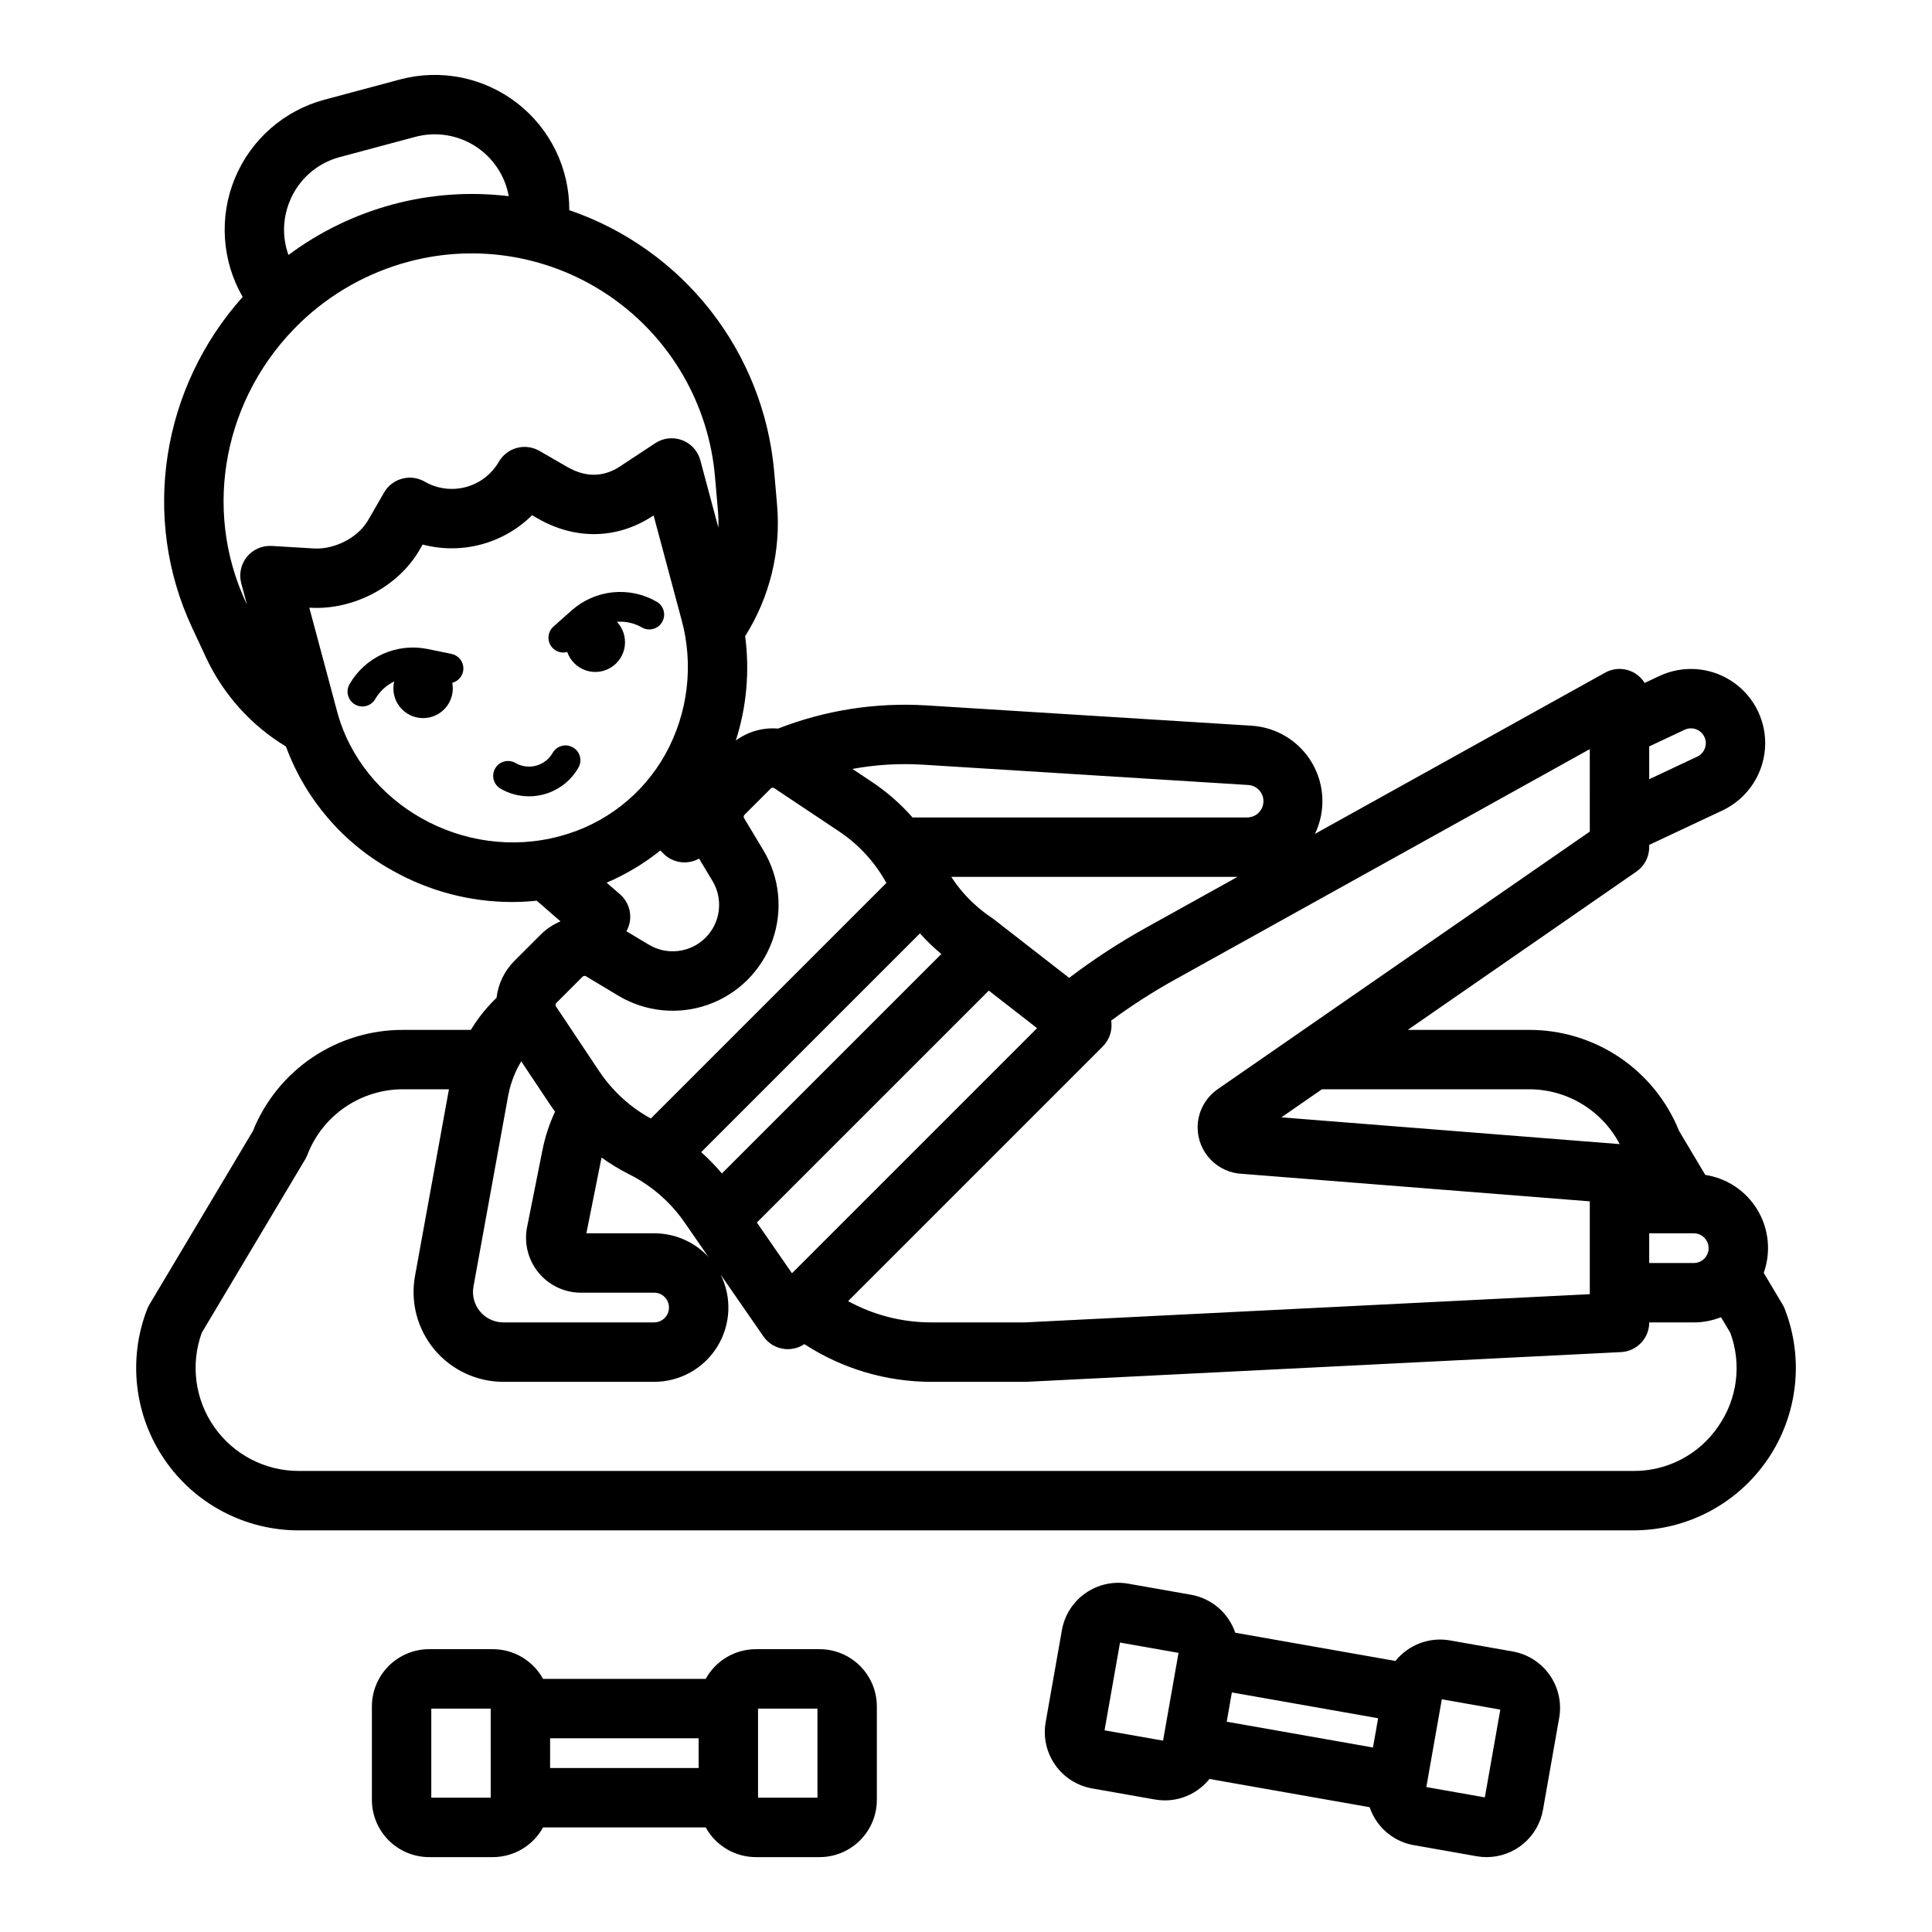
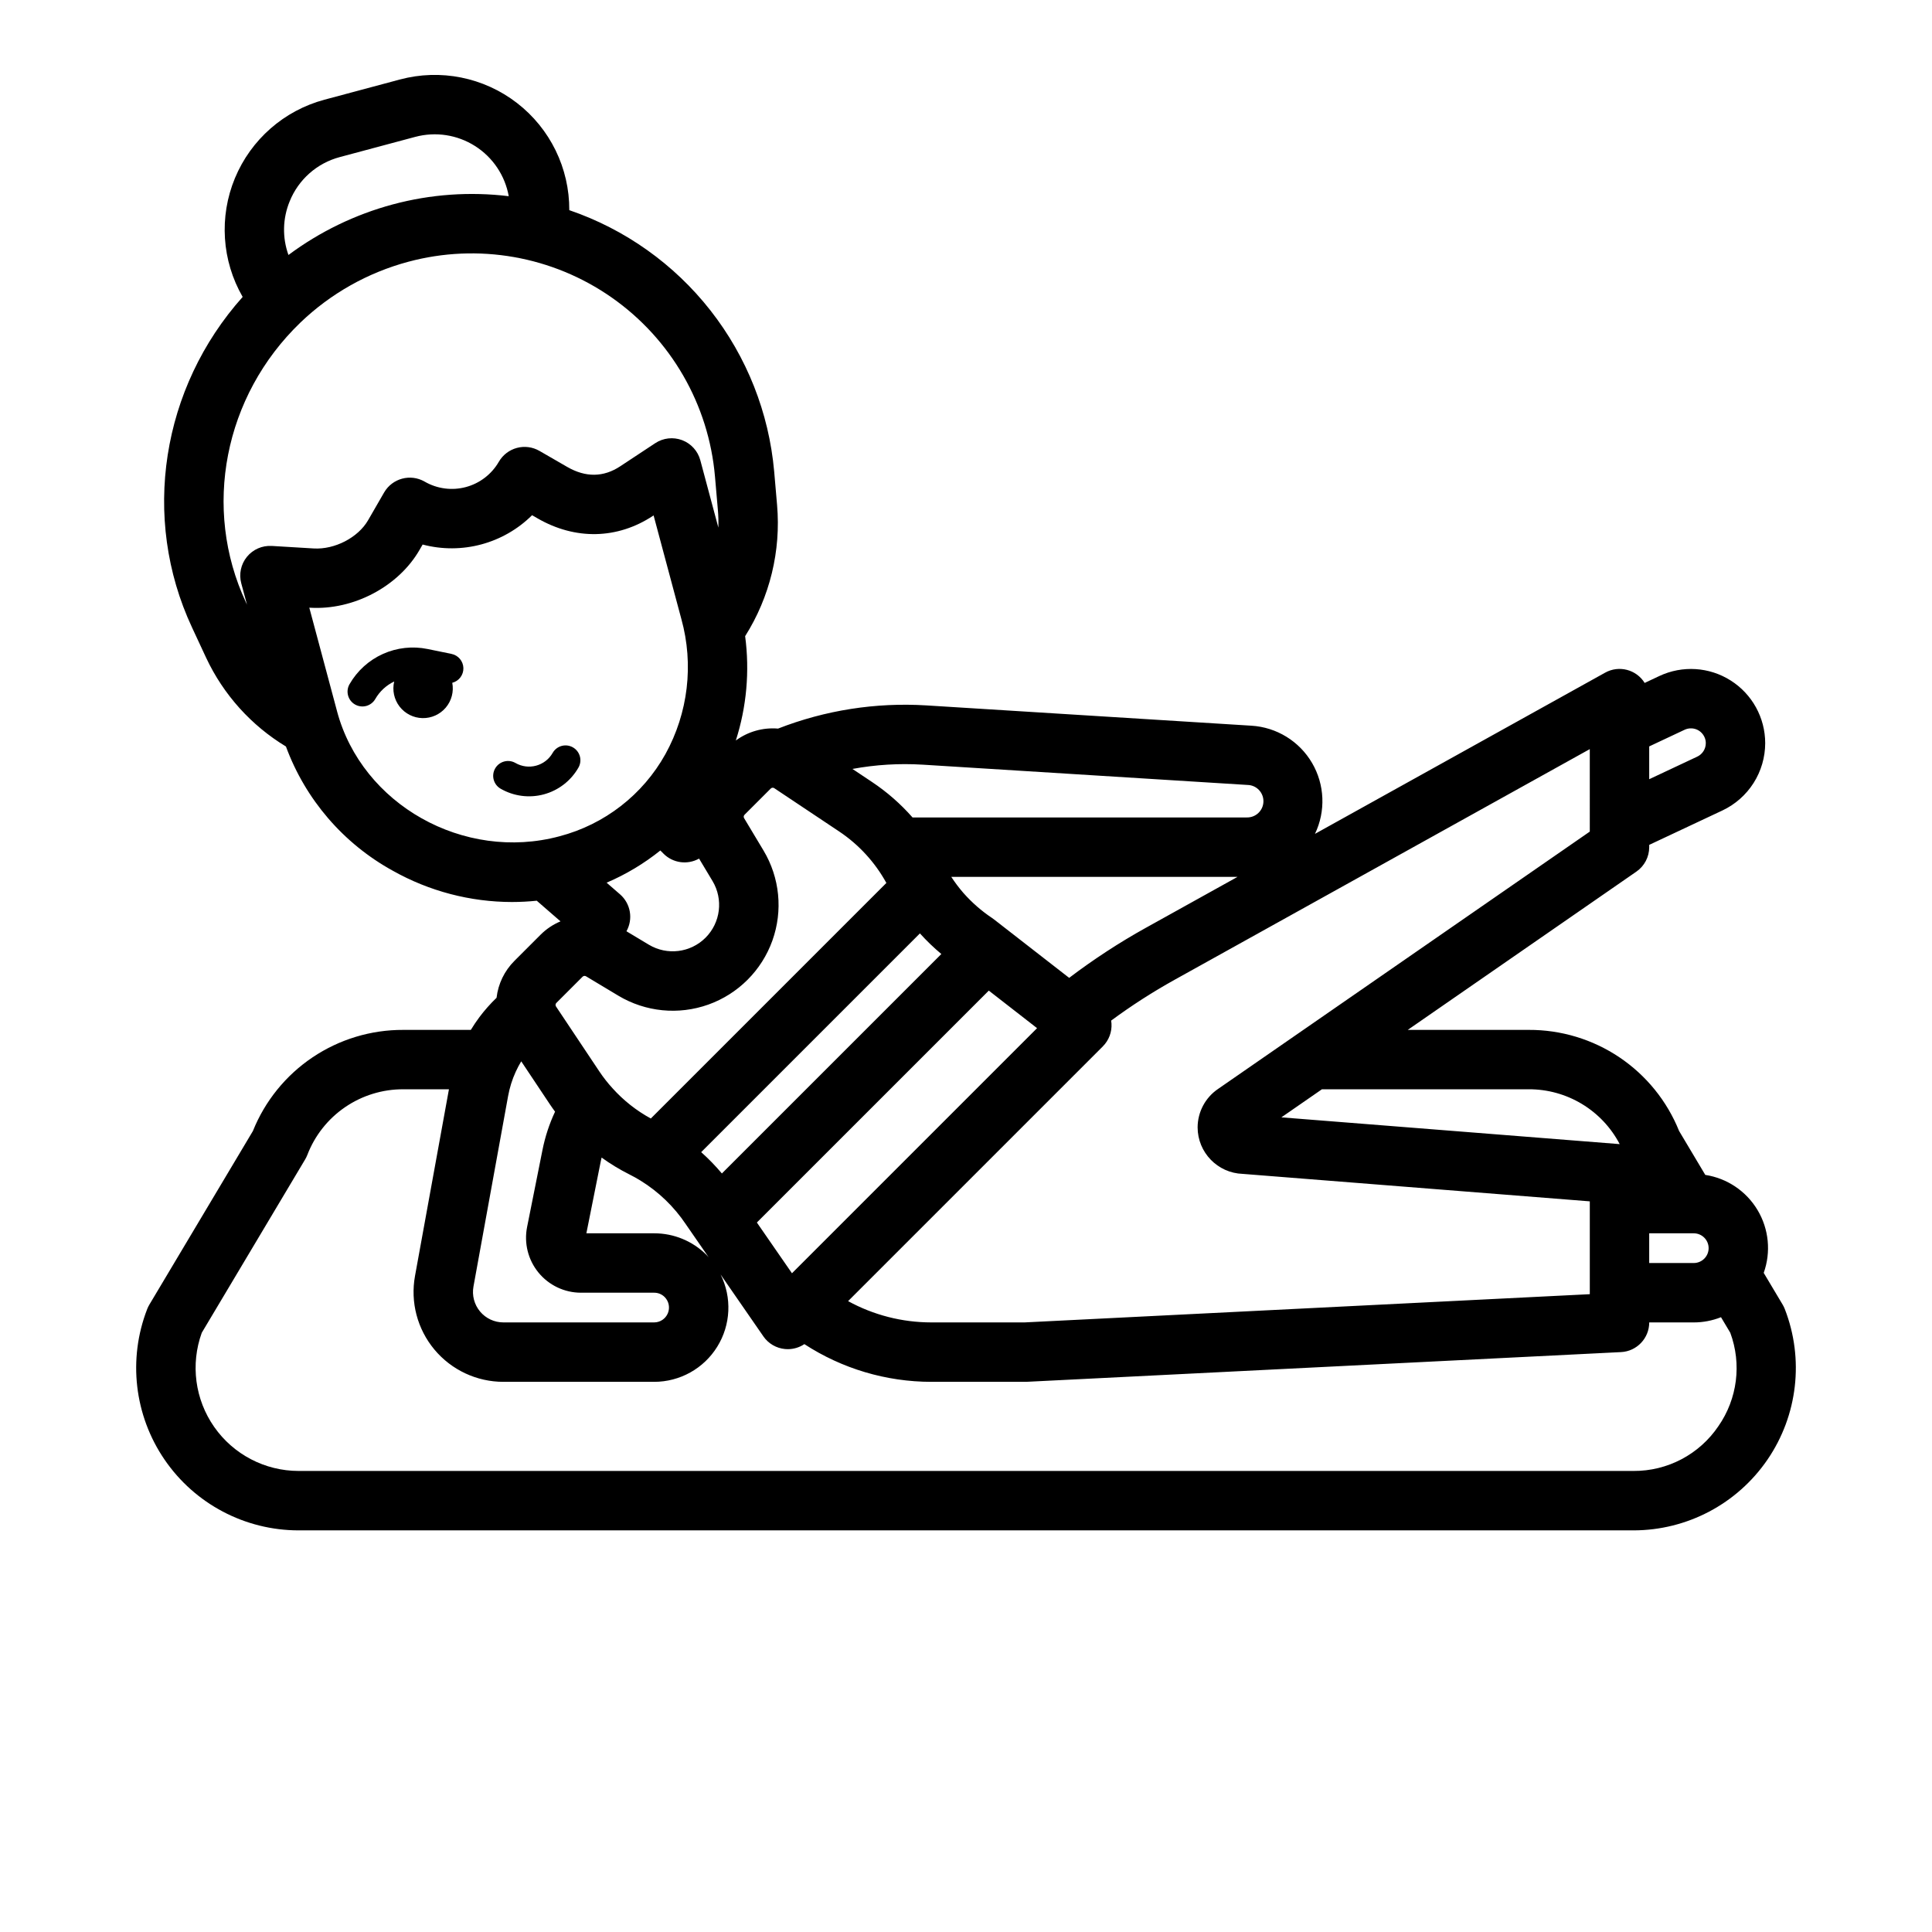
<svg xmlns="http://www.w3.org/2000/svg" fill="#000000" width="800px" height="800px" version="1.1" viewBox="144 144 512 512">
  <g>
-     <path d="m293.28 316.93c0.352-0.004 0.703-0.059 1.043-0.156 0.773 2.25 2.527 4.027 4.766 4.836 2.242 0.805 4.727 0.559 6.758-0.68 2.035-1.234 3.402-3.324 3.719-5.684s-0.453-4.734-2.09-6.461c2.316-0.184 4.633 0.34 6.644 1.504 1.883 1.07 4.273 0.422 5.356-1.453 1.082-1.875 0.449-4.269-1.418-5.363-3.523-2.039-7.598-2.914-11.645-2.504-4.047 0.41-7.863 2.086-10.906 4.785l-4.84 4.293c-1.223 1.086-1.648 2.812-1.07 4.344 0.582 1.527 2.047 2.539 3.684 2.539z" />
    <path d="m263.65 317.29-6.336-1.297c-3.984-0.816-8.125-0.359-11.836 1.309-3.711 1.668-6.801 4.465-8.832 7.988-0.531 0.906-0.68 1.984-0.41 3 0.266 1.012 0.93 1.879 1.836 2.402 0.91 0.523 1.988 0.664 3 0.391 1.012-0.277 1.871-0.945 2.391-1.855 1.16-2.012 2.906-3.625 5.004-4.625-0.555 2.316-0.031 4.754 1.422 6.641 1.453 1.883 3.68 3.012 6.059 3.062 2.379 0.055 4.656-0.973 6.191-2.789 1.535-1.82 2.164-4.234 1.715-6.57 1.77-0.457 2.996-2.074 2.949-3.906-0.051-1.828-1.355-3.383-3.148-3.746z" />
    <path d="m297.25 347.5c0.543-0.902 0.699-1.988 0.438-3.008-0.266-1.023-0.93-1.895-1.844-2.422-0.914-0.527-2-0.668-3.016-0.387-1.02 0.281-1.879 0.961-2.391 1.883-1.992 3.438-6.391 4.613-9.832 2.633-1.883-1.086-4.293-0.441-5.379 1.441-1.086 1.883-0.441 4.289 1.441 5.375 3.461 1.996 7.574 2.539 11.434 1.504s7.148-3.559 9.148-7.019z" />
    <path d="m616.99 490.91c-0.16-0.41-0.352-0.805-0.578-1.184l-5.012-8.402v0.004c1.969-5.508 1.375-11.609-1.621-16.633-2.996-5.027-8.082-8.449-13.863-9.336l-6.934-11.629v0.004c-3.195-7.949-8.707-14.75-15.812-19.531-7.109-4.777-15.488-7.312-24.055-7.273h-32.047l60.598-41.949c2.125-1.473 3.391-3.891 3.391-6.473v-0.609l19.422-9.129c3.379-1.598 6.234-4.121 8.238-7.273 2.004-3.156 3.07-6.816 3.078-10.551-0.004-6.734-3.449-12.996-9.133-16.602-5.684-3.609-12.82-4.059-18.91-1.199l-3.902 1.836c-2.207-3.566-6.828-4.762-10.484-2.715l-76.887 42.715c2.883-6.004 2.594-13.055-0.777-18.805-3.371-5.746-9.379-9.445-16.031-9.859l-86.207-5.383c-13.383-0.824-26.785 1.277-39.273 6.148-3.988-0.336-7.965 0.785-11.191 3.156 2.859-8.918 3.703-18.363 2.469-27.648 6.547-10.363 9.52-22.586 8.461-34.797l-0.766-8.855c-1.383-15.559-7.25-30.379-16.887-42.672-9.637-12.289-22.633-21.523-37.41-26.574 0.055-11.121-5.078-21.629-13.883-28.418-8.805-6.793-20.273-9.086-31.012-6.207l-19.984 5.352c-10.711 2.867-19.477 10.551-23.727 20.789-4.246 10.242-3.488 21.875 2.047 31.477-21.512 24.074-26.996 58.504-13.426 87.586l3.754 8.059c4.574 9.75 11.93 17.926 21.141 23.5 5.164 14.023 15.219 25.715 28.316 32.918 9.641 5.422 20.512 8.277 31.574 8.293 2.195-0.004 4.391-0.117 6.574-0.344l6.297 5.469c-1.977 0.828-3.769 2.031-5.285 3.547l-6.262 6.262c-0.074 0.07-0.148 0.145-0.219 0.219l-0.441 0.441v0.004c-2.641 2.629-4.312 6.078-4.738 9.781-1.641 1.578-3.152 3.285-4.523 5.102-0.824 1.102-1.586 2.246-2.297 3.41h-17.887c-8.566-0.039-16.945 2.496-24.055 7.273-7.109 4.777-12.617 11.582-15.812 19.531l-27.43 45.996c-0.223 0.375-0.418 0.77-0.578 1.18-5.148 13.246-3.426 28.18 4.598 39.906 8.023 11.73 21.316 18.746 35.527 18.746h353.73c14.211 0 27.508-7.016 35.531-18.746 8.023-11.73 9.742-26.66 4.594-39.906zm-26.539-153.52c0.949-0.441 2.031-0.488 3.016-0.133 0.98 0.359 1.777 1.094 2.219 2.043 0.246 0.512 0.371 1.074 0.367 1.645 0 1.527-0.883 2.918-2.262 3.57l-12.734 5.984v-8.691zm-9.395 133.45h11.809c2.172 0 3.938 1.762 3.938 3.934 0 2.176-1.766 3.938-3.938 3.938h-11.809zm-31.941-38.168v-0.004c4.969-0.02 9.844 1.324 14.098 3.887 4.254 2.562 7.723 6.246 10.023 10.648l-89.656-7.094 10.746-7.438zm16.195-68.289-98.566 68.234c-3.34 2.293-5.344 6.078-5.363 10.129 0.004 6.66 5.289 12.121 11.945 12.344l91.988 7.281v24.602l-149.77 7.481h-24.77c-7.695-0.004-15.27-1.945-22.02-5.641l67.508-67.508v-0.004c1.598-1.598 2.434-3.805 2.293-6.059-0.016-0.262-0.051-0.516-0.09-0.77h-0.004c5.371-3.965 10.992-7.582 16.828-10.824l110.02-61.125zm-273.86 45.395 6.945-6.945h0.004c0.238-0.238 0.613-0.281 0.902-0.105l8.562 5.137h-0.004c7.203 4.316 15.961 5.184 23.871 2.356 7.906-2.828 14.133-9.055 16.961-16.961 2.828-7.91 1.965-16.668-2.356-23.871l-5.141-8.57c-0.172-0.293-0.125-0.664 0.117-0.902l6.949-6.949c0.195-0.191 0.48-0.258 0.742-0.18 0.066 0.02 0.129 0.051 0.188 0.09l17.164 11.449c5.219 3.481 9.52 8.168 12.543 13.664l-62.426 62.426v-0.004c-3.805-2.07-7.234-4.777-10.133-7.996-1.297-1.418-2.481-2.93-3.543-4.527l-11.434-17.141c-0.059-0.09-0.102-0.191-0.121-0.297-0.047-0.242 0.031-0.496 0.207-0.672zm27.547-40.391 0.852 0.852h-0.004c2.492 2.496 6.34 3.023 9.414 1.297l3.57 5.953c2.894 4.836 2.133 11.023-1.852 15.012-3.988 3.988-10.172 4.754-15.012 1.863l-5.949-3.57c1.824-3.258 1.109-7.348-1.707-9.793l-3.551-3.082c5.113-2.184 9.902-5.051 14.238-8.531zm16.312 85.59h-0.004c-1.691-2.008-3.523-3.898-5.484-5.648l57.969-57.969c1.758 1.957 3.656 3.781 5.676 5.465zm-32.109-3.172c0.07-0.348 0.152-0.695 0.23-1.039 2.32 1.676 4.773 3.164 7.332 4.449 1.07 0.535 2.055 1.082 2.977 1.656 4.797 2.957 8.898 6.91 12.031 11.594 0.027 0.039 0.051 0.078 0.078 0.117l5.953 8.609c-0.184-0.195-0.352-0.406-0.543-0.598h0.004c-3.688-3.695-8.699-5.766-13.918-5.754h-17.949zm102.84-45.285 12.793 9.953-64.953 64.953-9.301-13.449zm41.617-16.641h-0.004c-7.074 3.934-13.863 8.367-20.316 13.262l-19.926-15.496c-0.152-0.121-0.312-0.234-0.477-0.344h0.004c-2.812-1.875-5.371-4.109-7.609-6.641-1.176-1.352-2.258-2.785-3.234-4.285h75.867zm-59.172-43.238 86.191 5.383v-0.004c2.363 0.09 4.215 2.066 4.144 4.43-0.07 2.367-2.031 4.234-4.398 4.18h-88.594c-3.152-3.59-6.766-6.754-10.742-9.402l-5.184-3.457v0.004c6.125-1.133 12.363-1.512 18.578-1.133zm-167.73-149.26c2.328-5.805 7.266-10.16 13.309-11.758l19.984-5.352h0.004c5.387-1.441 11.129-0.562 15.836 2.426 4.707 2.988 7.949 7.812 8.934 13.297-10.281-1.25-20.711-0.516-30.715 2.172-9.984 2.684-19.371 7.231-27.664 13.406-1.66-4.606-1.547-9.664 0.312-14.191zm2.848 32.109h-0.004c8.02-7.691 17.852-13.238 28.586-16.117 18.496-4.977 38.246-1.504 53.938 9.484 15.691 10.988 25.707 28.359 27.355 47.445l0.766 8.848h0.004c0.133 1.555 0.176 3.113 0.125 4.672l-4.781-17.848c-0.656-2.445-2.445-4.426-4.812-5.324-2.367-0.895-5.019-0.602-7.133 0.793l-9.289 6.133c-4.43 2.926-9.152 2.981-14.039 0.164l-7.367-4.254v0.004c-1.809-1.047-3.957-1.328-5.973-0.789-2.016 0.543-3.738 1.863-4.781 3.668-1.906 3.305-5.051 5.719-8.738 6.707-3.684 0.988-7.613 0.469-10.918-1.438-3.766-2.172-8.578-0.883-10.754 2.879l-4.254 7.367c-2.648 4.586-8.848 7.797-14.414 7.461l-11.113-0.668v0.004c-2.523-0.152-4.969 0.918-6.57 2.879-1.598 1.961-2.16 4.57-1.504 7.016l1.516 5.648-0.285-0.609c-11.605-24.867-5.805-54.656 14.438-74.125zm9.723 103.02-7.359-27.469 0.211 0.012c11.484 0.688 23.395-5.609 28.992-15.305l0.832-1.441c10.359 2.734 21.395-0.223 29.004-7.773l1.441 0.832c10.031 5.793 21.18 5.551 30.586-0.66l0.176-0.117 7.359 27.469 0.004 0.004c3.324 12.023 1.805 24.875-4.234 35.793-6 10.781-16.141 18.645-28.078 21.77-25.32 6.785-52.309-8.379-58.934-33.105zm45.328 101.94v0.004c0.402-2.219 1.078-4.375 2.016-6.422 0.434-0.949 0.922-1.875 1.461-2.769l7.57 11.355c0.445 0.672 0.918 1.332 1.395 1.988v-0.004c-1.512 3.227-2.629 6.625-3.328 10.117l-4.082 20.441c-0.855 4.281 0.254 8.715 3.019 12.09 2.766 3.375 6.898 5.332 11.262 5.332h19.387c1.043-0.008 2.051 0.406 2.785 1.148 1.125 1.129 1.457 2.82 0.848 4.293-0.609 1.469-2.043 2.43-3.633 2.43h-39.953c-2.391 0-4.656-1.059-6.188-2.894-1.531-1.836-2.168-4.258-1.742-6.609zm320.75 87.477v0.004c-5.047 7.488-13.508 11.949-22.535 11.887h-353.73c-8.902-0.004-17.25-4.348-22.359-11.641-5.109-7.289-6.344-16.617-3.309-24.988l27.391-45.93c0.227-0.379 0.418-0.773 0.578-1.18 1.973-5.144 5.465-9.562 10.012-12.672 4.547-3.109 9.93-4.762 15.438-4.738h12.082l-8.992 49.461v0.004c-1.266 6.945 0.617 14.094 5.141 19.512 4.523 5.422 11.219 8.555 18.277 8.555h39.953c6.812 0.004 13.145-3.519 16.73-9.316 3.59-5.793 3.922-13.031 0.883-19.129l11.336 16.391h-0.004c1.328 1.922 3.441 3.152 5.769 3.363 0.238 0.023 0.473 0.031 0.711 0.031h-0.004c1.562 0 3.094-0.465 4.391-1.336 10.004 6.512 21.684 9.984 33.621 9.996h24.965c0.133 0 0.262 0 0.395-0.012l157.44-7.871c4.188-0.207 7.477-3.668 7.477-7.863h11.809c2.469 0 4.914-0.473 7.211-1.383l2.461 4.121-0.004-0.004c3.066 8.266 1.895 17.504-3.133 24.742z" />
-     <path d="m361.21 581.05h-16.898c-2.715 0.004-5.383 0.734-7.719 2.117-2.34 1.387-4.262 3.375-5.57 5.754h-43.113c-1.309-2.379-3.231-4.367-5.57-5.754-2.336-1.383-5.004-2.113-7.723-2.117h-16.895c-4.023 0.004-7.879 1.605-10.723 4.449-2.84 2.844-4.441 6.699-4.445 10.719v24.77c0.004 4.019 1.605 7.875 4.445 10.719 2.844 2.844 6.699 4.445 10.723 4.449h16.898-0.004c2.719-0.004 5.387-0.734 7.723-2.121 2.34-1.383 4.262-3.371 5.57-5.75h43.113c1.309 2.379 3.231 4.367 5.57 5.75 2.336 1.387 5.004 2.117 7.719 2.121h16.898c4.019-0.004 7.875-1.605 10.719-4.449s4.445-6.699 4.449-10.719v-24.77c-0.004-4.019-1.605-7.875-4.449-10.719s-6.699-4.445-10.719-4.449zm-87.168 39.359h-15.746v-23.613h15.742zm55.105-15.742v7.871h-39.363v-7.871zm31.488 15.742h-15.746v-23.613h15.742z" />
-     <path d="m544.9 581.66-16.641-2.934h0.004c-2.676-0.469-5.43-0.211-7.973 0.746-2.543 0.957-4.781 2.582-6.484 4.699l-42.453-7.484c-0.875-2.574-2.422-4.867-4.484-6.637-2.062-1.773-4.566-2.953-7.242-3.426l-16.641-2.934c-3.961-0.695-8.035 0.207-11.328 2.516-3.293 2.305-5.539 5.824-6.242 9.785l-4.301 24.391c-0.699 3.961 0.203 8.039 2.512 11.332 2.305 3.297 5.828 5.539 9.789 6.238l16.641 2.934c0.879 0.156 1.77 0.234 2.664 0.234 3.106 0 6.133-0.957 8.668-2.746 1.176-0.824 2.231-1.812 3.129-2.93l42.445 7.484c0.465 1.359 1.117 2.644 1.938 3.824 2.301 3.301 5.824 5.547 9.793 6.238l16.641 2.934c0.879 0.156 1.77 0.234 2.664 0.234 3.562-0.012 7.004-1.273 9.73-3.562 2.723-2.293 4.555-5.469 5.176-8.977l4.301-24.391c0.691-3.961-0.215-8.035-2.519-11.328-2.309-3.293-5.824-5.539-9.785-6.242zm-75.809 18.609 1.367-7.754 38.762 6.836-1.367 7.754zm-16.871 5.019-15.504-2.734 4.102-23.258 15.504 2.734zm85.277 15.035-15.504-2.734 4.102-23.258 15.504 2.734z" />
  </g>
</svg>